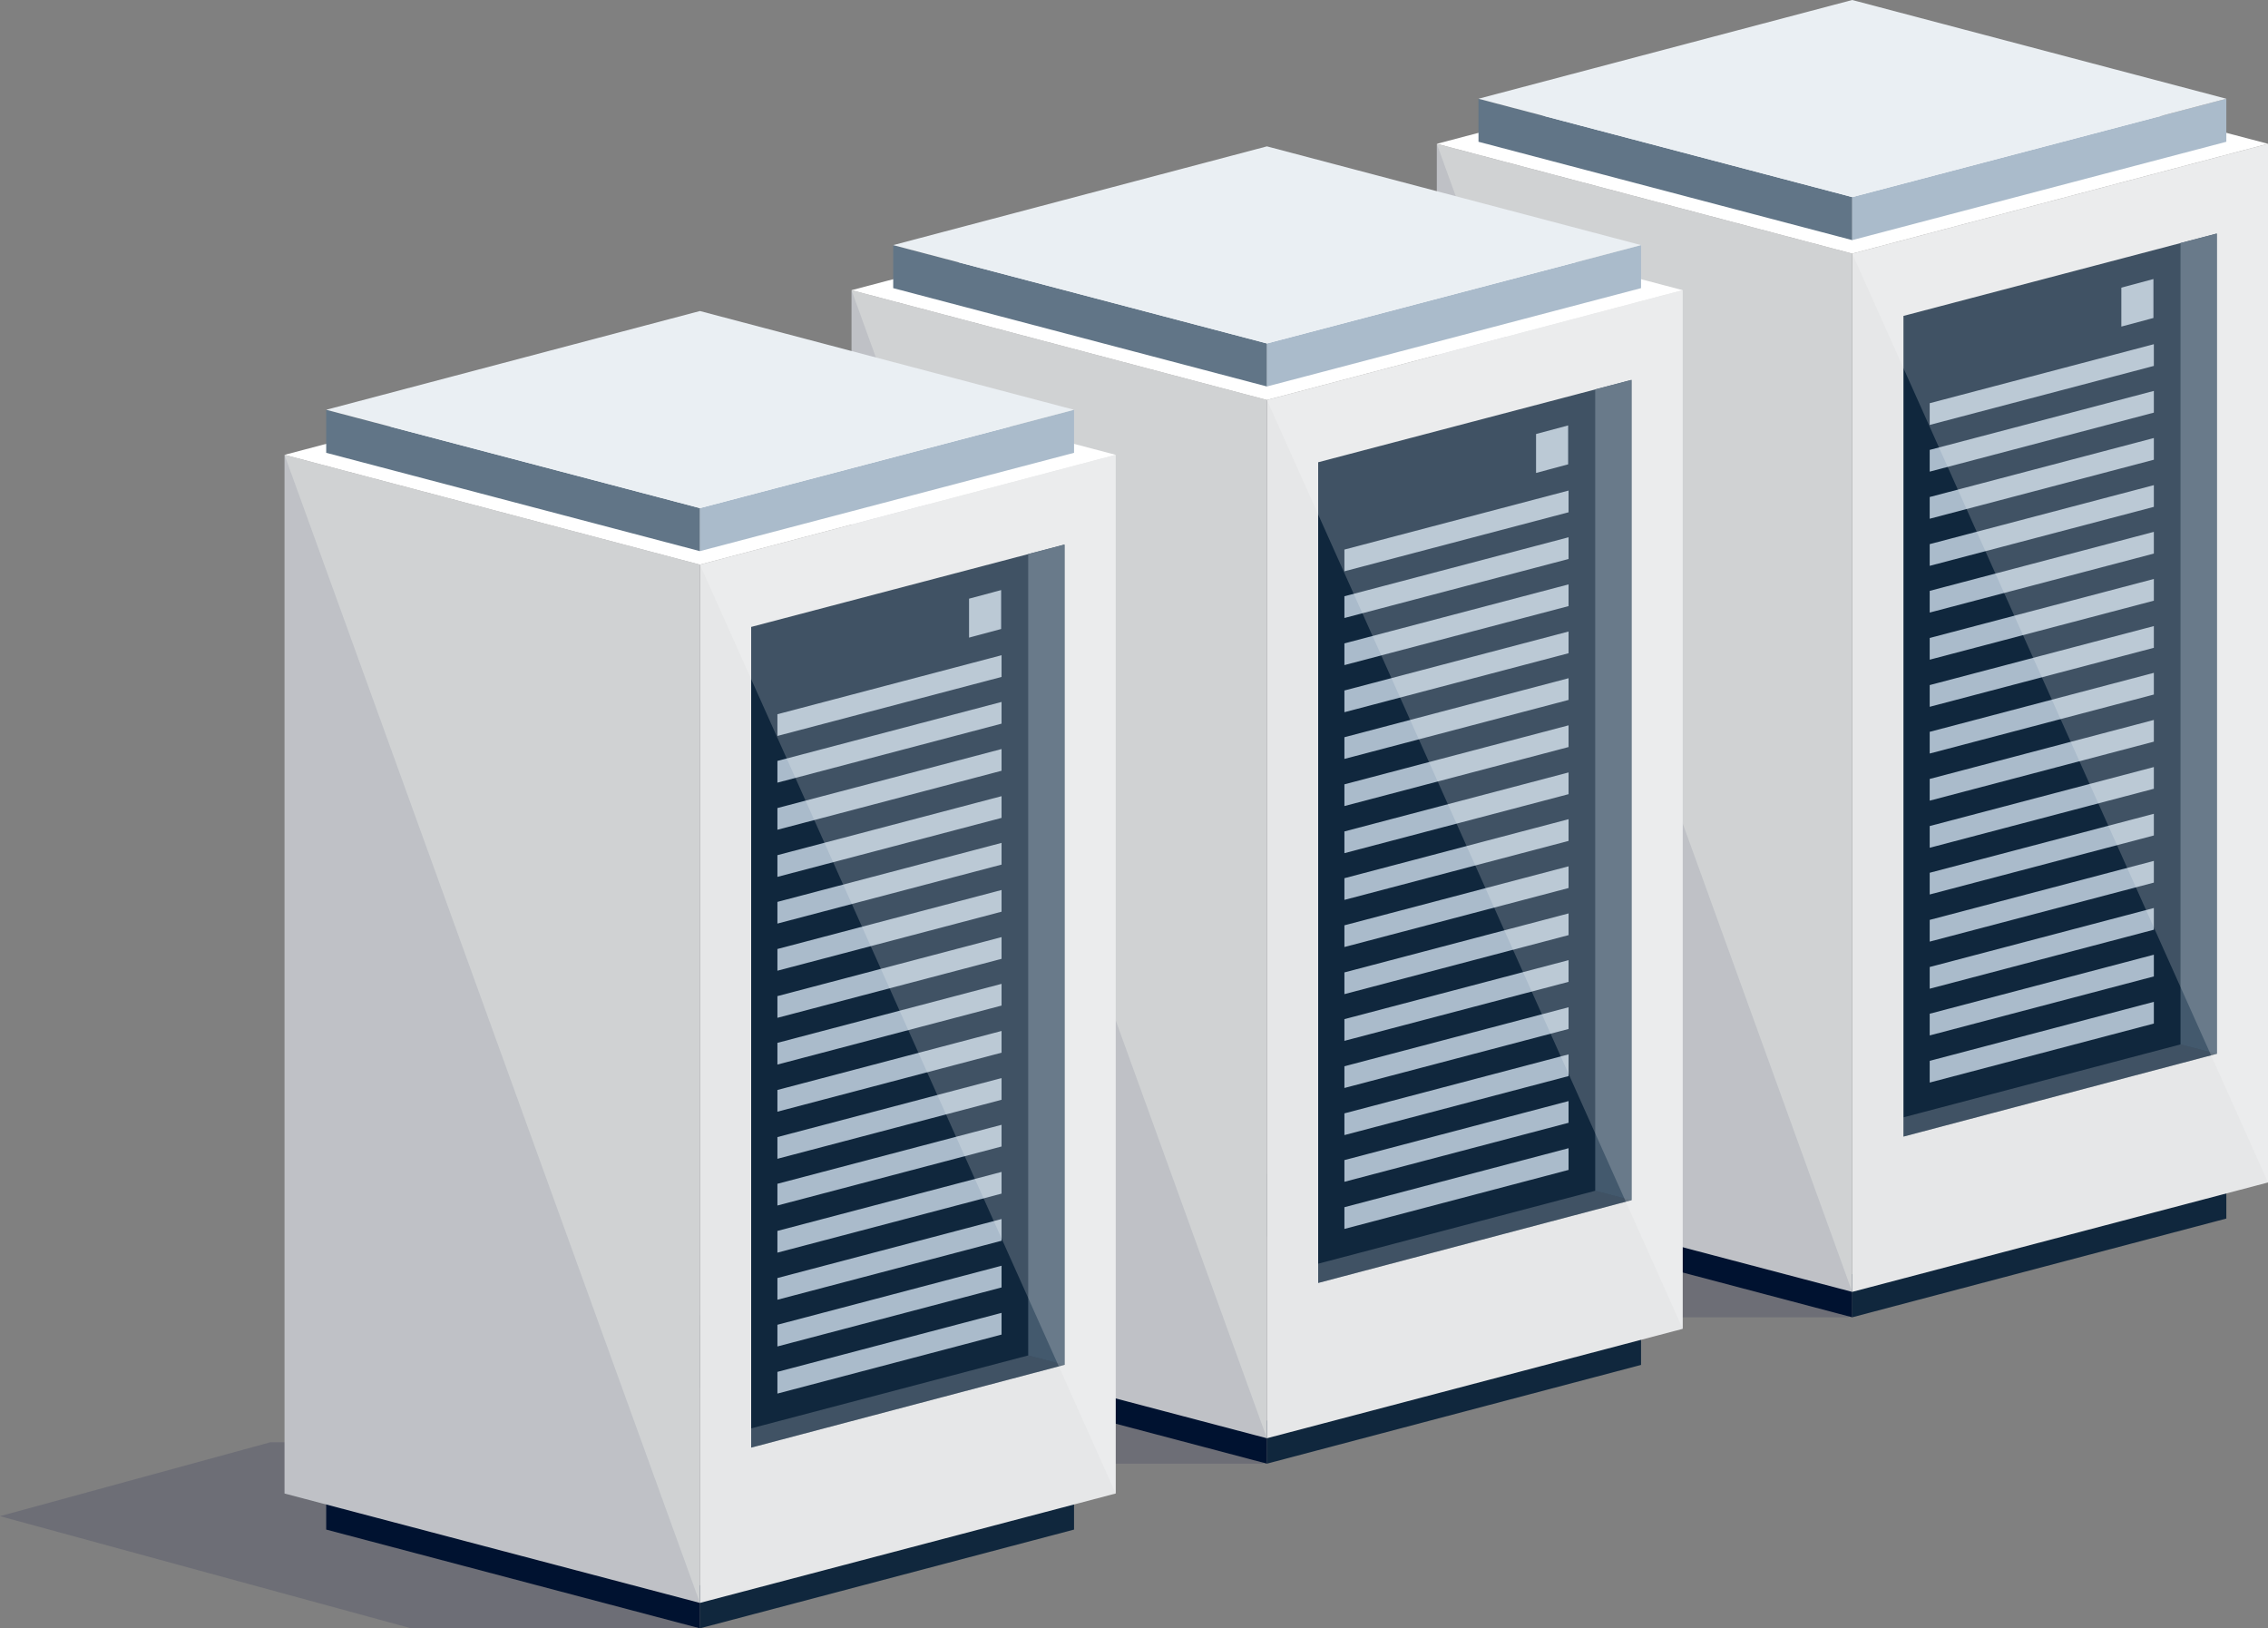
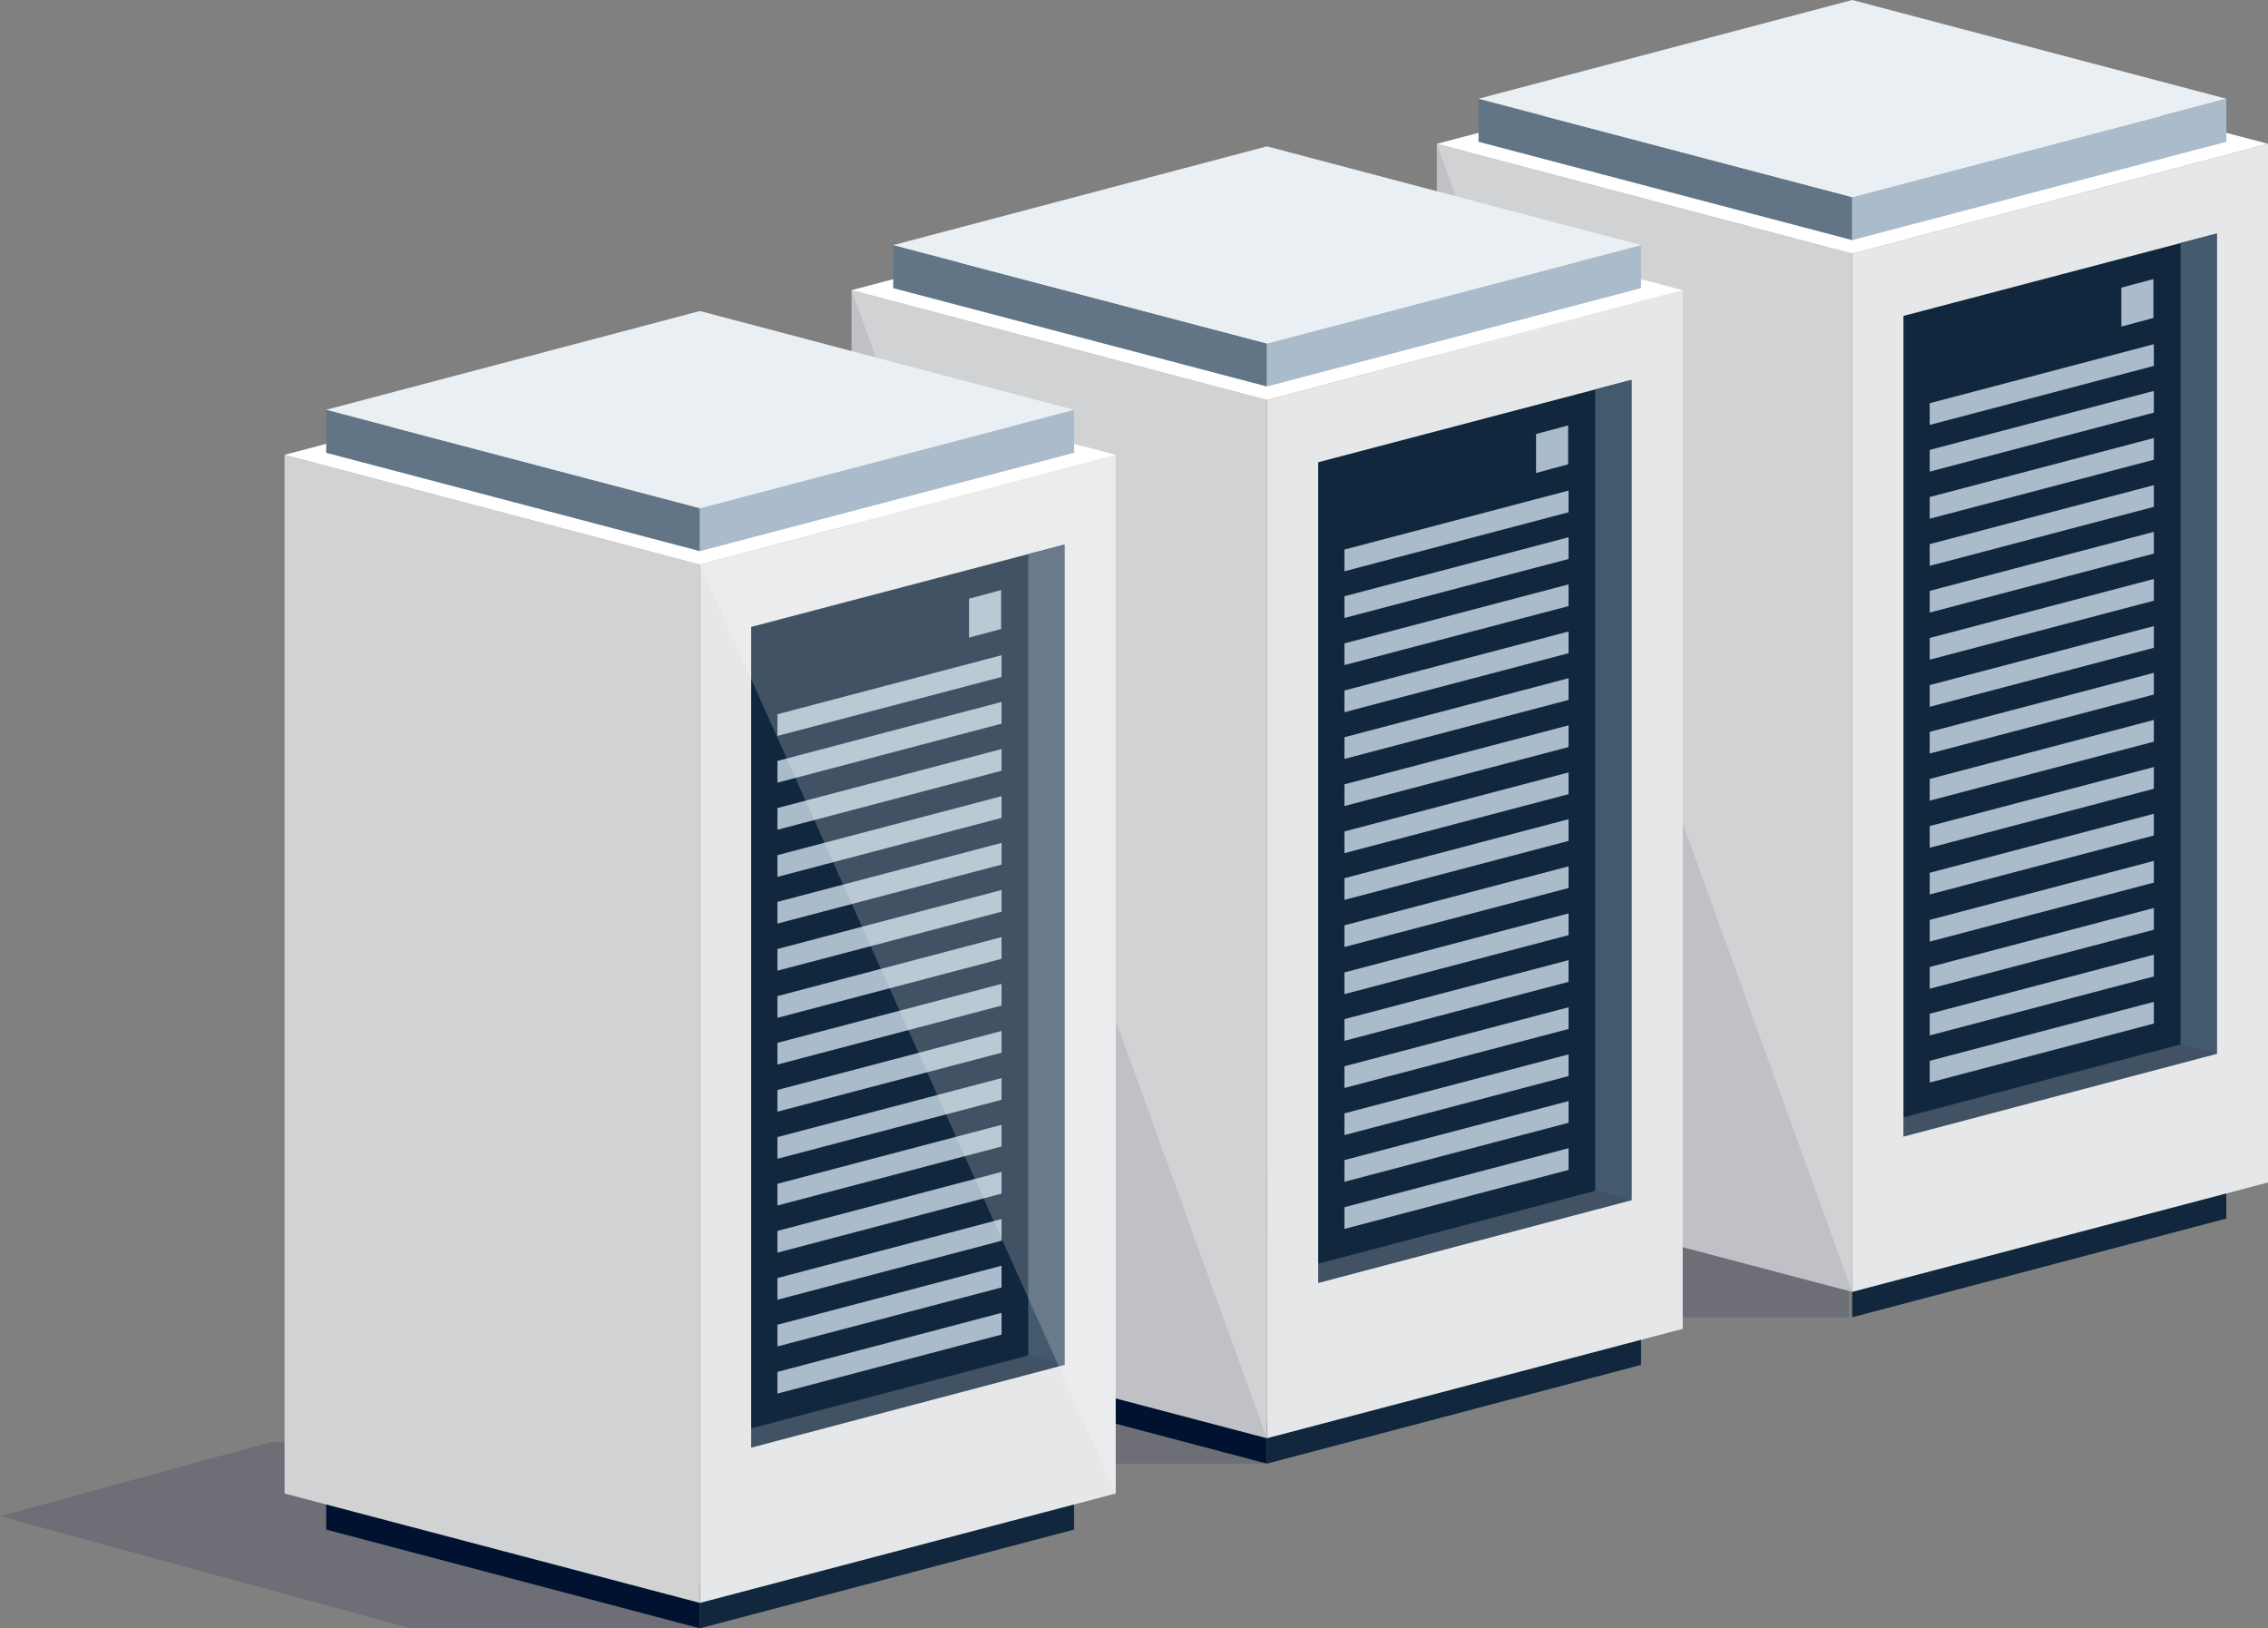
<svg xmlns="http://www.w3.org/2000/svg" width="124" height="89" fill="none">
  <rect width="100%" height="100%" fill="#808080" stroke="none" />
  <path fill="#242B52" d="M101.074 72H85.48L63 65.87l14.784-4.04h23.29V72Z" opacity=".2" />
  <path fill="#10273D" d="m101.267 72 20.455-5.397v-2.33l-20.455 5.375V72Z" />
-   <path fill="#001230" d="m101.267 72-20.432-5.397v-2.33l20.432 5.375V72Z" />
  <path fill="#E6E7E8" d="M101.267 70.611 124 64.631V7.862l-22.733 6.001v56.75Z" />
  <path fill="#D0D2D3" d="m101.267 70.611-22.71-5.98V7.862l22.71 6.001v56.75Z" />
  <path fill="#fff" d="m78.557 7.86 22.71-5.98L124 7.86l-22.733 6.002-22.71-6.002Z" />
  <path fill="#10273D" d="m104.069 62.124 17.129-4.524V12.766l-17.129 4.501v44.857Z" />
  <path fill="#43596D" d="M121.198 12.766V57.6l-1.981-.515V13.281l1.981-.515Z" />
  <path fill="#fff" d="m104.069 62.124 17.129-4.524-1.981-.515-15.148 3.986v1.053Z" opacity=".2" />
  <path fill="#AABBCB" fill-rule="evenodd" d="m117.736 15.252-1.754.47v2.128l1.754-.47v-2.128Zm.023 4.748-12.255 3.225v-1.187l12.255-3.225V20Zm-12.255 4.59 12.255-3.224v1.187l-12.255 3.225V24.59Zm12.255-.649-12.255 3.225v1.187l12.255-3.225v-1.187Zm-12.255 5.8 12.255-3.224v1.187l-12.255 3.224v-1.187Zm12.255-.671-12.255 3.225v1.186l12.255-3.224V29.07Zm-12.255 5.8 12.255-3.225v1.187l-12.255 3.225V34.87Zm12.255-.65-12.255 3.225v1.187l12.255-3.224V34.22ZM105.504 40l12.255-3.225v1.187l-12.255 3.224v-1.187Zm12.255-.65-12.255 3.225v1.187l12.255-3.225V39.35Zm-12.255 5.8 12.255-3.225v1.187l-12.255 3.225V45.15Zm12.255 9.608-12.255 3.225v1.187l12.255-3.225v-1.187Zm-12.255.65 12.255-3.226v1.187l-12.255 3.225v-1.187Zm12.255-5.779-12.255 3.225v1.187l12.255-3.225v-1.187Zm-12.255.65 12.255-3.225v1.187l-12.255 3.225v-1.187Zm12.255-5.8-12.255 3.224v1.187l12.255-3.225v-1.187Z" clip-rule="evenodd" />
  <path fill="#AABBCB" d="m101.267 13.124 20.455-5.375V5.397l-20.455 5.375v2.352Z" />
  <path fill="#617587" d="M101.267 13.124 80.835 7.749V5.397l20.432 5.375v2.352Z" />
  <path fill="#EAEFF3" d="M80.835 5.397 101.267 0l20.455 5.397-20.455 5.375-20.432-5.375Z" />
-   <path fill="#fff" d="M124 64.632V7.86l-22.733 6.002L124 64.632Z" opacity=".2" />
  <path fill="#242B52" d="m101.267 70.611-22.71-5.98V7.862l22.71 62.75Z" opacity=".1" />
  <path fill="#242B52" d="M69.074 80H53.48L31 73.87l14.784-4.04h23.29V80Z" opacity=".2" />
  <path fill="#10273D" d="m69.267 80 20.455-5.397v-2.33l-20.455 5.375V80Z" />
  <path fill="#001230" d="m69.267 80-20.432-5.397v-2.33l20.432 5.375V80Z" />
  <path fill="#E6E7E8" d="M69.267 78.611 92 72.631v-56.77l-22.733 6.001v56.75Z" />
  <path fill="#D0D2D3" d="m69.267 78.611-22.71-5.98v-56.77l22.71 6.001v56.75Z" />
  <path fill="#fff" d="m46.557 15.86 22.71-5.98L92 15.86l-22.733 6.002-22.71-6.002Z" />
  <path fill="#10273D" d="m72.069 70.124 17.13-4.523V20.765l-17.13 4.501v44.857Z" />
  <path fill="#43596D" d="M89.198 20.766V65.6l-1.981-.515V21.281l1.981-.515Z" />
  <path fill="#fff" d="m72.069 70.124 17.13-4.524-1.983-.515-15.147 3.986v1.053Z" opacity=".2" />
  <path fill="#AABBCB" fill-rule="evenodd" d="m85.736 23.252-1.754.47v2.128l1.754-.47v-2.128ZM85.759 28l-12.255 3.225v-1.187l12.255-3.225V28Zm-12.255 4.59 12.255-3.224v1.187l-12.255 3.225V32.59Zm12.255-.649-12.255 3.225v1.187l12.255-3.225v-1.187Zm-12.255 5.8 12.255-3.224v1.187l-12.255 3.224v-1.186Zm12.255-.671-12.255 3.225v1.186l12.255-3.224V37.07Zm-12.255 5.8 12.255-3.225v1.187l-12.255 3.225V42.87Zm12.255-.65-12.255 3.225v1.187l12.255-3.224V42.22ZM73.504 48l12.255-3.225v1.187l-12.255 3.224v-1.187Zm12.255-.65-12.255 3.225v1.187l12.255-3.225V47.35Zm-12.255 5.8 12.255-3.225v1.187l-12.255 3.225V53.15Zm12.255 9.608-12.255 3.225v1.187l12.255-3.225v-1.187Zm-12.255.65 12.255-3.226v1.187l-12.255 3.225v-1.187Zm12.255-5.779-12.255 3.225v1.187l12.255-3.225v-1.187Zm-12.255.65 12.255-3.225v1.187l-12.255 3.225v-1.187Zm12.255-5.8-12.255 3.224v1.187l12.255-3.225v-1.187Z" clip-rule="evenodd" />
  <path fill="#AABBCB" d="m69.267 21.124 20.455-5.375v-2.351l-20.455 5.374v2.352Z" />
  <path fill="#617587" d="m69.267 21.124-20.432-5.375v-2.351l20.432 5.374v2.352Z" />
  <path fill="#EAEFF3" d="M48.835 13.397 69.267 8l20.455 5.397-20.455 5.375-20.432-5.375Z" />
-   <path fill="#fff" d="M92 72.632V15.86l-22.733 6.002L92 72.632Z" opacity=".2" />
+   <path fill="#fff" d="M92 72.632V15.86L92 72.632Z" opacity=".2" />
  <path fill="#242B52" d="m69.267 78.611-22.71-5.98v-56.77l22.71 62.75Z" opacity=".1" />
  <path fill="#242B52" d="M38.074 89H22.48L0 82.87l14.784-4.04h23.29V89Z" opacity=".2" />
  <path fill="#10273D" d="m38.267 89 20.455-5.397v-2.33l-20.455 5.375V89Z" />
  <path fill="#001230" d="m38.267 89-20.432-5.397v-2.33l20.432 5.375V89Z" />
  <path fill="#E6E7E8" d="M38.267 87.611 61 81.631v-56.77l-22.733 6.001v56.75Z" />
  <path fill="#D0D2D3" d="m38.267 87.611-22.71-5.98v-56.77l22.71 6.001v56.75Z" />
  <path fill="#fff" d="m15.557 24.86 22.71-5.98L61 24.86l-22.733 6.002-22.71-6.002Z" />
  <path fill="#10273D" d="m41.069 79.124 17.13-4.523V29.765l-17.13 4.501v44.857Z" />
  <path fill="#43596D" d="M58.198 29.766V74.6l-1.981-.515V30.281l1.981-.515Z" />
  <path fill="#fff" d="m41.069 79.124 17.13-4.524-1.982-.515-15.148 3.986v1.053Z" opacity=".2" />
  <path fill="#AABBCB" fill-rule="evenodd" d="m54.736 32.252-1.754.47v2.128l1.754-.47v-2.128ZM54.759 37l-12.255 3.225v-1.187l12.255-3.225V37Zm-12.255 4.59 12.255-3.224v1.187l-12.255 3.225V41.59Zm12.255-.649-12.255 3.225v1.187l12.255-3.225v-1.187Zm-12.255 5.8 12.255-3.224v1.187l-12.255 3.224v-1.186Zm12.255-.671-12.255 3.225v1.186l12.255-3.224V46.07Zm-12.255 5.8 12.255-3.225v1.187l-12.255 3.225V51.87Zm12.255-.65-12.255 3.225v1.187l12.255-3.224V51.22ZM42.504 57l12.255-3.225v1.187l-12.255 3.224v-1.187Zm12.255-.65-12.255 3.225v1.187l12.255-3.225V56.35Zm-12.255 5.8 12.255-3.225v1.187l-12.255 3.225V62.15Zm12.255 9.608-12.255 3.225v1.187l12.255-3.225v-1.187Zm-12.255.65 12.255-3.226v1.187l-12.255 3.225v-1.187Zm12.255-5.779-12.255 3.225v1.187l12.255-3.225v-1.187Zm-12.255.65 12.255-3.225v1.187l-12.255 3.225v-1.187Zm12.255-5.8-12.255 3.224v1.187l12.255-3.225v-1.187Z" clip-rule="evenodd" />
  <path fill="#AABBCB" d="m38.267 30.124 20.455-5.375v-2.351l-20.455 5.374v2.352Z" />
  <path fill="#617587" d="m38.267 30.124-20.432-5.375v-2.351l20.432 5.374v2.352Z" />
  <path fill="#EAEFF3" d="M17.835 22.397 38.267 17l20.455 5.397-20.455 5.375-20.432-5.375Z" />
  <path fill="#fff" d="M61 81.632V24.86l-22.733 6.002L61 81.632Z" opacity=".2" />
-   <path fill="#242B52" d="m38.267 87.611-22.71-5.98v-56.77l22.71 62.75Z" opacity=".1" />
</svg>